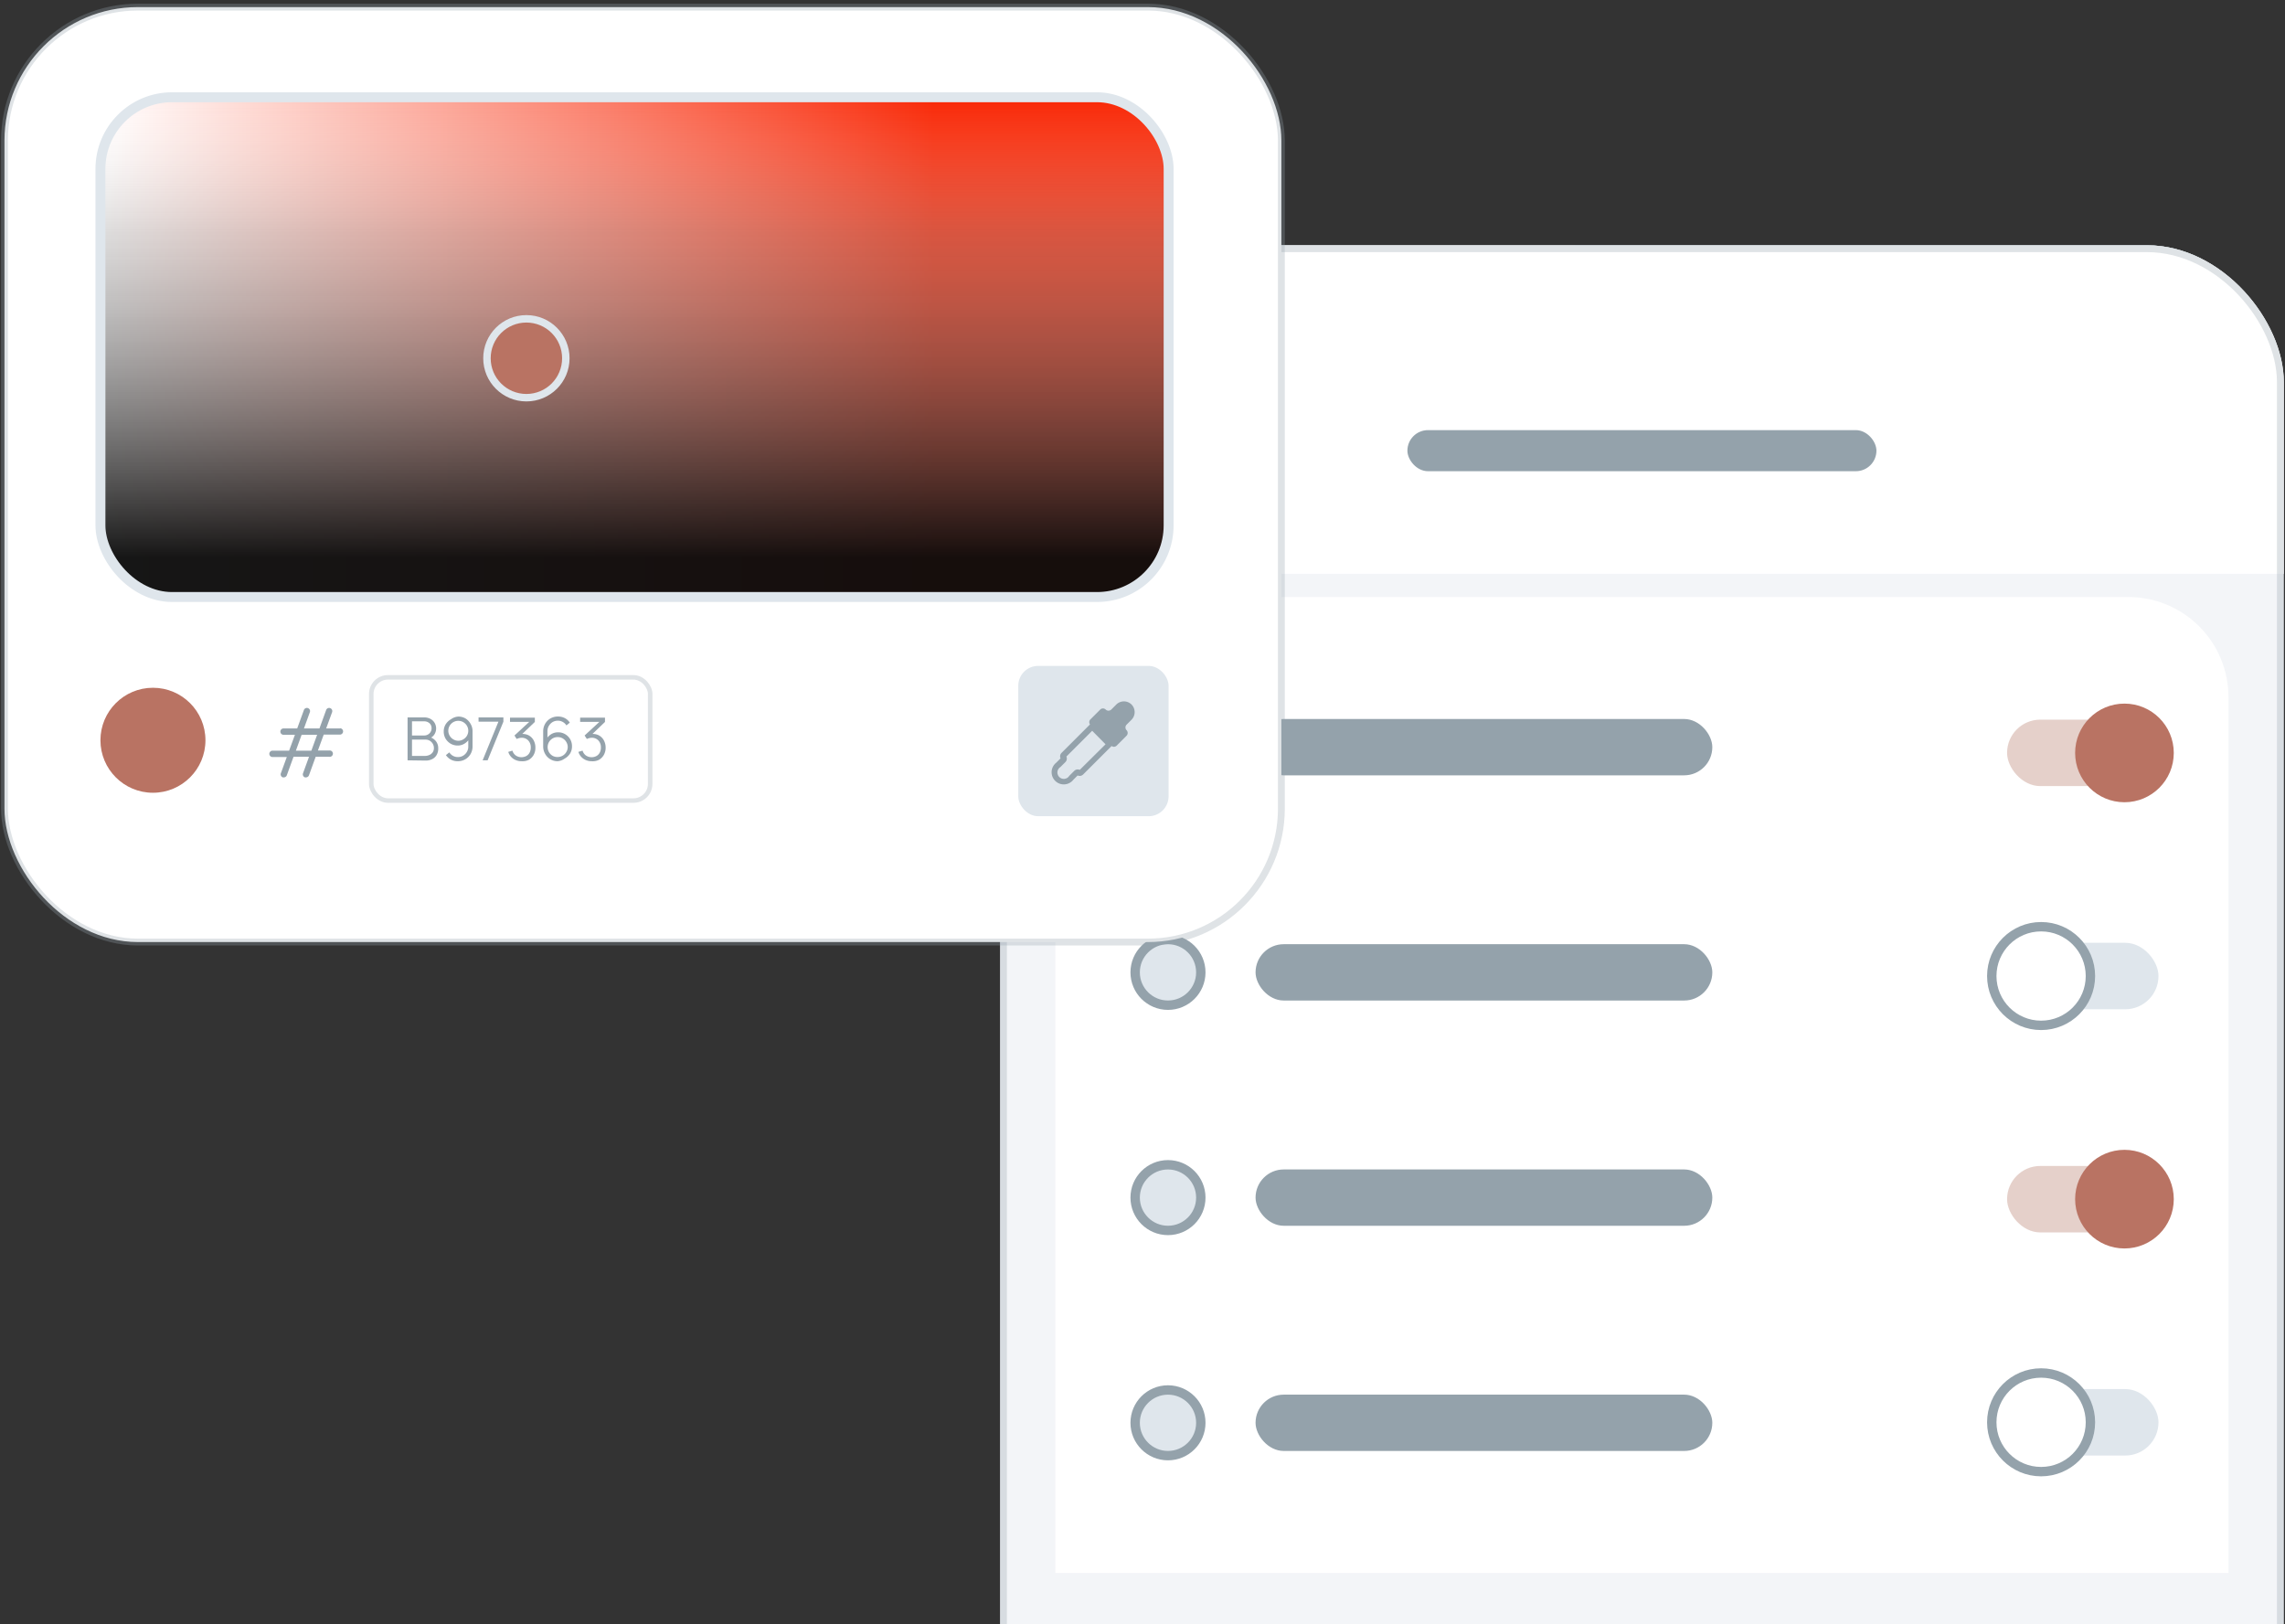
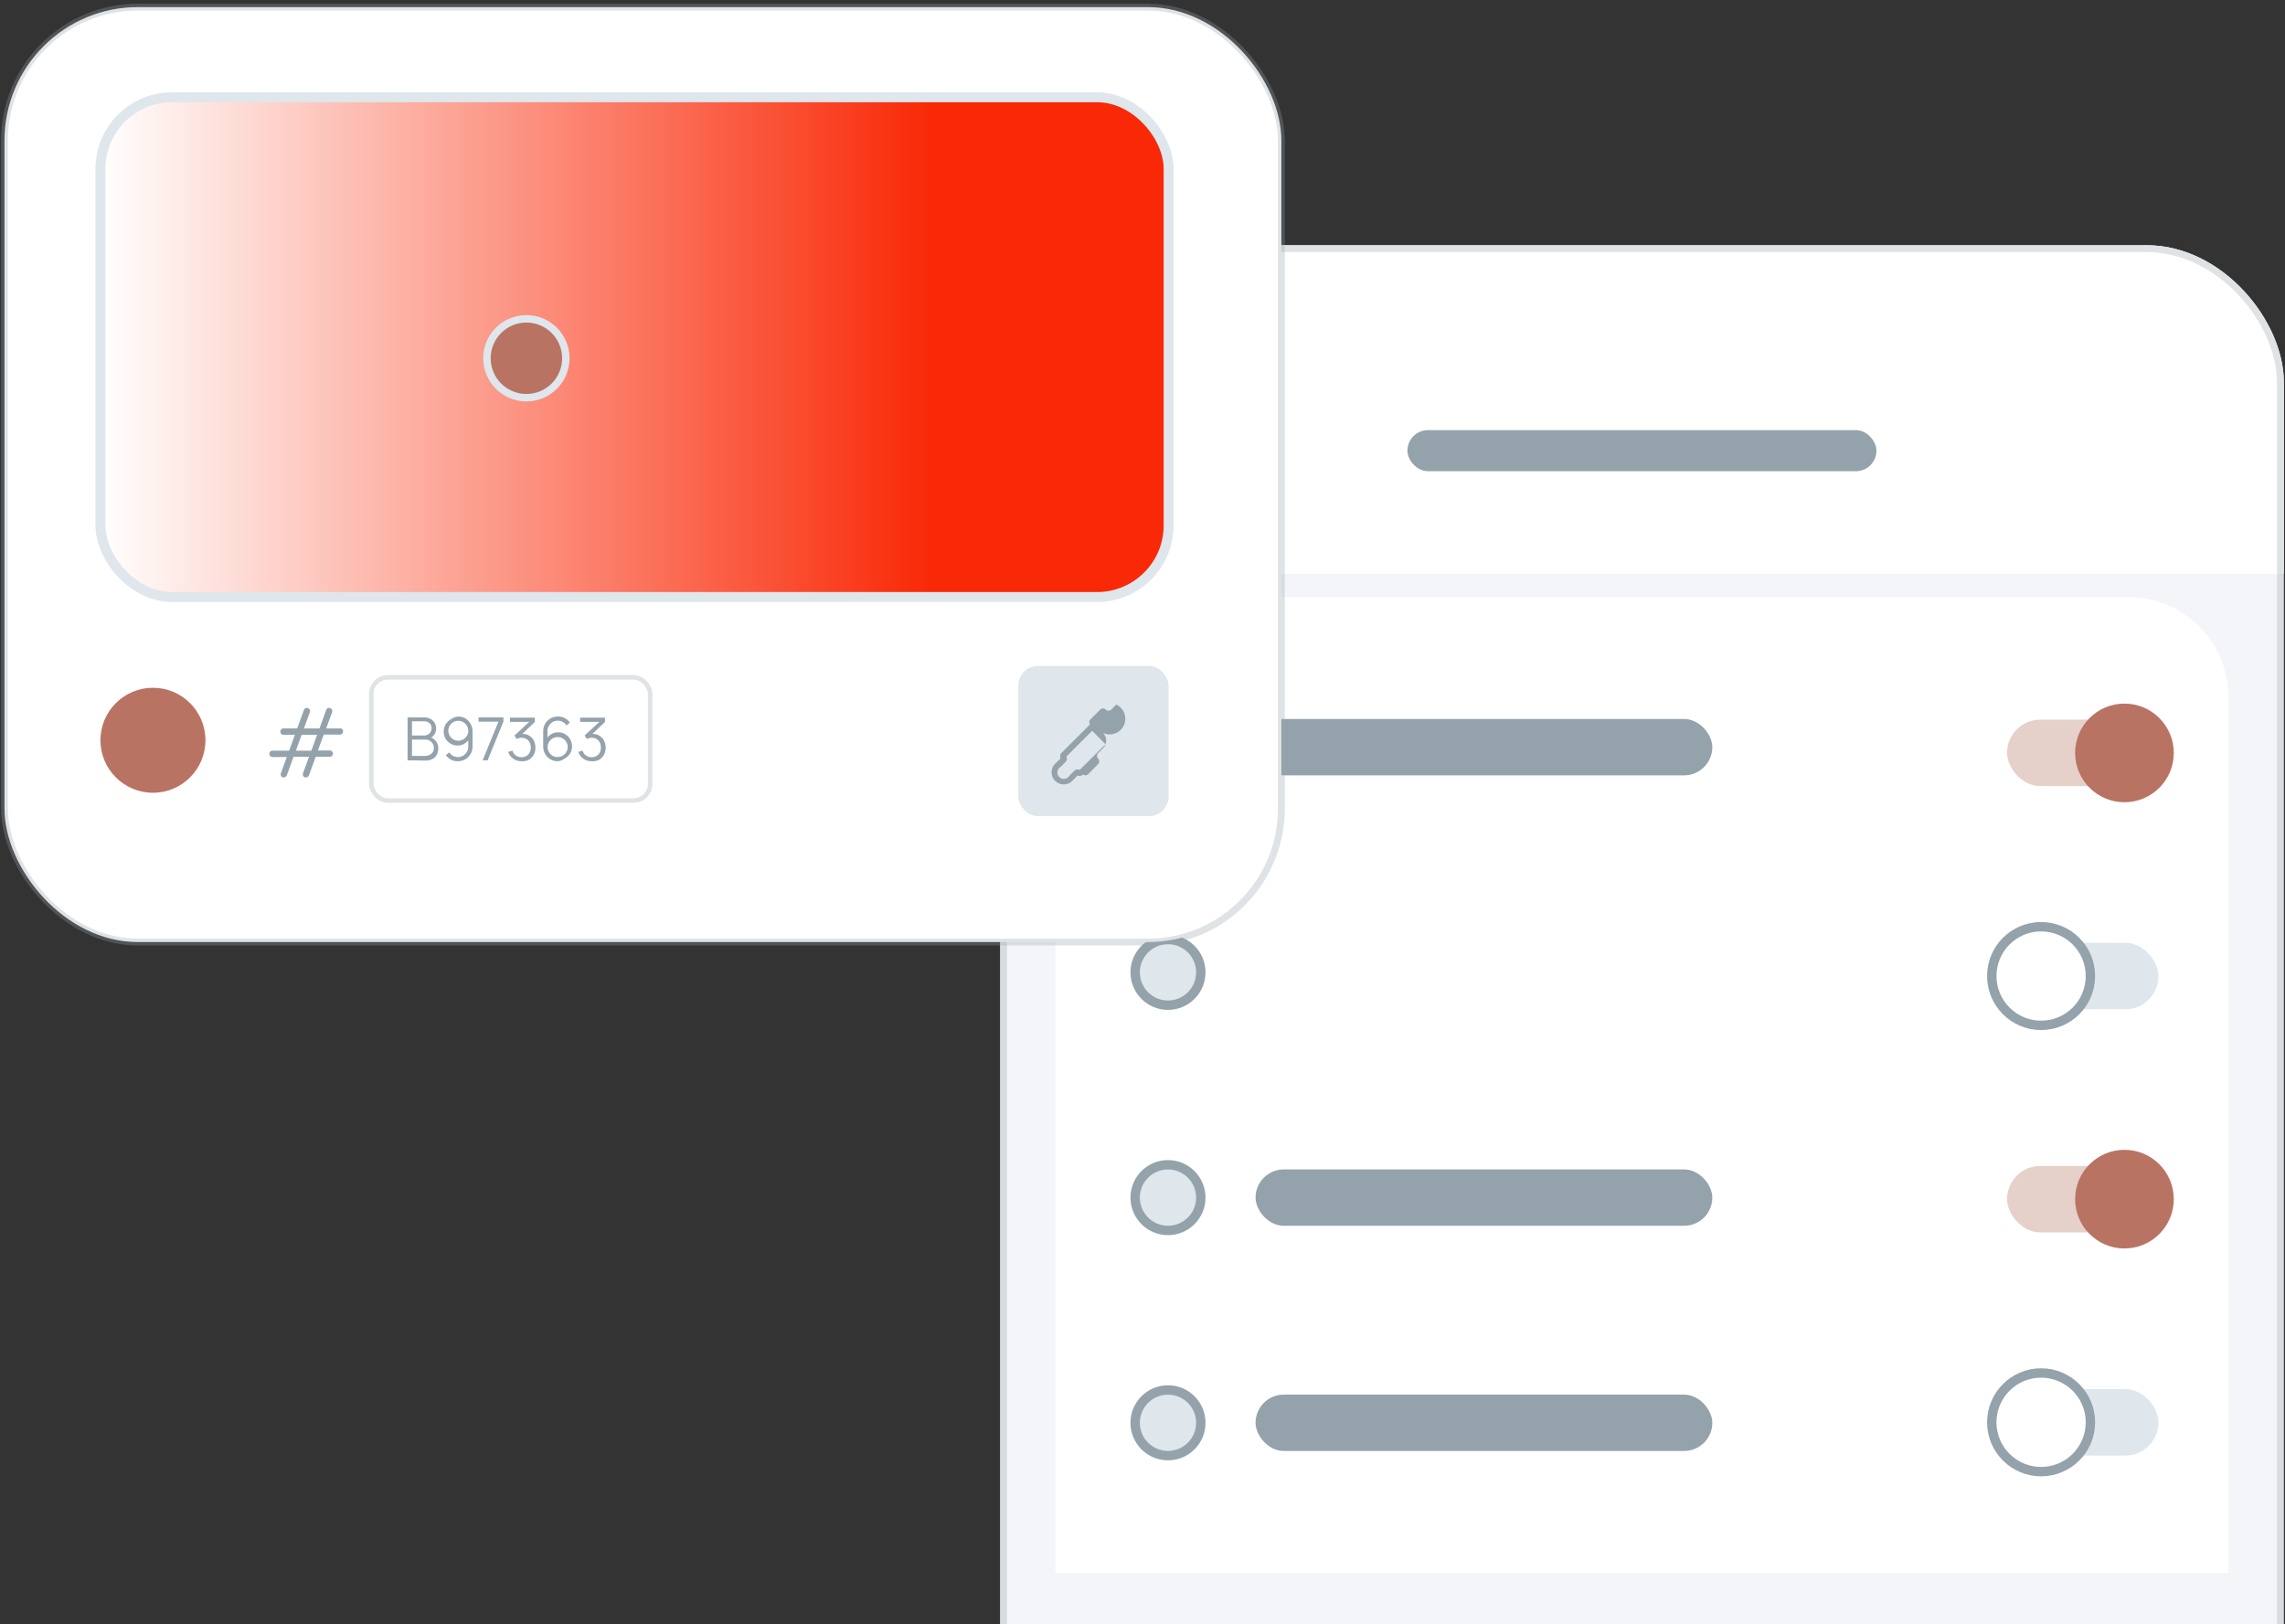
<svg xmlns="http://www.w3.org/2000/svg" viewBox="0 0 460 327" height="327" width="460" data-name="Layer 1" id="Layer_1">
  <rect x="0" y="0" width="460" height="327" fill="#333333" stroke="none" />
  <defs>
    <style>.cls-1,.cls-19,.cls-24,.cls-9{fill:none;}.cls-2{clip-path:url(#clip-path);}.cls-3{clip-path:url(#clip-path-2);}.cls-4{fill:#f3f5f8;}.cls-12,.cls-5{fill:#dfe6ec;}.cls-6{fill:#94a2ab;}.cls-16,.cls-20,.cls-21,.cls-7{fill:#fff;}.cls-8{clip-path:url(#clip-path-3);}.cls-12,.cls-16,.cls-19,.cls-20,.cls-21,.cls-9{stroke:#94a2ab;}.cls-16,.cls-9{stroke-linecap:round;stroke-linejoin:round;}.cls-9{stroke-width:2.07px;}.cls-10{clip-path:url(#clip-path-4);}.cls-11{clip-path:url(#clip-path-5);}.cls-12,.cls-16{stroke-width:1.89px;}.cls-13{clip-path:url(#clip-path-6);}.cls-14{clip-path:url(#clip-path-7);}.cls-15{clip-path:url(#clip-path-8);}.cls-17{fill:#e5d0ca;}.cls-18,.cls-25{fill:#b97363;}.cls-19,.cls-20,.cls-21{stroke-opacity:0.3;}.cls-19,.cls-20{stroke-width:1.38px;}.cls-21{stroke-width:0.91px;}.cls-22{fill:url(#linear-gradient);}.cls-23{fill:url(#linear-gradient-2);}.cls-24,.cls-25{stroke:#dfe6ec;}.cls-24{stroke-width:2px;}.cls-25{stroke-width:1.5px;}</style>
    <clipPath id="clip-path">
      <rect height="327" width="460" class="cls-1" />
    </clipPath>
    <clipPath id="clip-path-2">
      <rect rx="27.57" height="559.61" width="258.44" y="49.38" x="201.32" class="cls-1" />
    </clipPath>
    <clipPath id="clip-path-3">
      <rect height="16.54" width="16.54" y="82.46" x="217.85" class="cls-1" />
    </clipPath>
    <clipPath id="clip-path-4">
      <path d="M212.46,316.69H448.62V140.35a20.15,20.15,0,0,0-20.15-20.15H232.61a20.15,20.15,0,0,0-20.15,20.15Z" class="cls-1" />
    </clipPath>
    <clipPath id="clip-path-5">
      <rect height="15.11" width="15.11" y="278.9" x="227.57" class="cls-1" />
    </clipPath>
    <clipPath id="clip-path-6">
      <rect height="15.11" width="15.11" y="233.56" x="227.57" class="cls-1" />
    </clipPath>
    <clipPath id="clip-path-7">
      <rect height="15.11" width="15.11" y="188.22" x="227.57" class="cls-1" />
    </clipPath>
    <clipPath id="clip-path-8">
      <rect height="15.11" width="15.11" y="142.87" x="227.57" class="cls-1" />
    </clipPath>
    <linearGradient gradientUnits="userSpaceOnUse" y2="69.89" x2="235.26" y1="69.89" x1="20.22" id="linear-gradient">
      <stop stop-color="#fff" offset="0" />
      <stop stop-color="#f92806" offset="0.78" />
    </linearGradient>
    <linearGradient gradientUnits="userSpaceOnUse" y2="120.2" x2="127.74" y1="19.58" x1="127.74" id="linear-gradient-2">
      <stop stop-opacity="0" stop-color="#fff" offset="0" />
      <stop stop-opacity="0.37" stop-color="#a2a2a2" offset="0.27" />
      <stop stop-opacity="0.96" stop-color="#0d0d0d" offset="0.92" />
    </linearGradient>
  </defs>
  <g class="cls-2">
    <rect height="327" width="460" class="cls-1" />
    <g class="cls-3">
      <rect rx="27.57" height="559.61" width="258.44" y="49.38" x="201.32" class="cls-4" />
      <rect rx="4.14" height="8.27" width="128.88" y="96.94" x="228.89" class="cls-5" />
-       <path d="M317.1,24.57a11,11,0,0,1,11-11H432.19a11,11,0,0,1,11,11V60.41H328.13a11,11,0,0,1-11-11Z" class="cls-6" />
      <path d="M201.32,49.38H459.76v66.16H201.32Z" class="cls-7" />
      <g class="cls-8">
        <path d="M227.78,85.37l-5.36,5.36,5.36,5.36" class="cls-9" />
      </g>
      <rect rx="4.14" height="8.27" width="94.42" y="86.6" x="283.33" class="cls-6" />
      <g class="cls-10">
        <path d="M212.46,316.69H448.62V140.35a20.15,20.15,0,0,0-20.15-20.15H232.61a20.15,20.15,0,0,0-20.15,20.15Z" class="cls-7" />
        <g class="cls-11">
          <circle r="6.61" cy="286.46" cx="235.13" class="cls-12" />
        </g>
        <rect rx="5.67" height="11.34" width="91.95" y="280.79" x="252.76" class="cls-6" />
        <g class="cls-13">
          <circle r="6.61" cy="241.12" cx="235.13" class="cls-12" />
        </g>
        <rect rx="5.67" height="11.34" width="91.95" y="235.45" x="252.76" class="cls-6" />
        <g class="cls-14">
          <circle r="6.61" cy="195.77" cx="235.13" class="cls-12" />
        </g>
-         <rect rx="5.67" height="11.34" width="91.95" y="190.1" x="252.76" class="cls-6" />
        <g class="cls-15">
          <circle r="6.61" cy="150.42" cx="235.13" class="cls-12" />
        </g>
        <rect rx="5.67" height="11.34" width="91.95" y="144.76" x="252.76" class="cls-6" />
      </g>
      <rect rx="6.69" height="13.38" width="27.39" y="279.67" x="407.14" class="cls-5" />
      <circle r="9.93" cy="286.36" cx="410.9" class="cls-16" />
      <rect rx="6.69" height="13.38" width="27.39" y="189.82" x="407.14" class="cls-5" />
      <circle r="9.93" cy="196.51" cx="410.9" class="cls-16" />
      <rect transform="translate(835.49 482.87) rotate(-180)" rx="6.69" height="13.38" width="27.39" y="234.74" x="404.05" class="cls-17" />
      <circle r="9.93" cy="241.43" cx="427.68" class="cls-18" />
      <rect transform="translate(835.49 303.17) rotate(-180)" rx="6.69" height="13.38" width="27.39" y="144.9" x="404.05" class="cls-17" />
      <circle r="9.93" cy="151.59" cx="427.68" class="cls-18" />
    </g>
    <rect rx="26.88" height="558.24" width="257.06" y="50.07" x="202.01" class="cls-19" />
    <rect rx="26.88" height="188.24" width="257.06" y="1.43" x="0.9" class="cls-20" />
    <rect rx="3.36" height="24.81" width="56.15" y="136.37" x="74.74" class="cls-21" />
    <path d="M68.46,146.66h-2.8l1.2-3.28a.64.64,0,0,0-.39-.81.63.63,0,0,0-.81.38l-1.35,3.71H61.19l1.19-3.28a.63.63,0,0,0-.38-.81.64.64,0,0,0-.82.38l-1.35,3.71H57.08a.64.64,0,1,0,0,1.28h2.29l-1.17,3.2H54.94a.64.64,0,1,0,0,1.27h2.8l-1.2,3.28a.64.64,0,0,0,.38.82.6.6,0,0,0,.22,0,.63.63,0,0,0,.6-.42l1.35-3.72h3.12L61,155.69a.64.64,0,0,0,.38.82.54.54,0,0,0,.22,0,.64.64,0,0,0,.6-.42l1.35-3.72h2.75a.64.64,0,1,0,0-1.27H64l1.17-3.2h3.26a.64.64,0,1,0,0-1.28Zm-4.62,1.28-1.16,3.2H59.56l1.16-3.2Z" class="cls-6" />
    <circle r="10.57" cy="149.04" cx="30.79" class="cls-18" />
    <rect rx="14.42" height="100.62" width="215.04" y="19.58" x="20.22" class="cls-22" />
-     <rect rx="14.42" height="100.62" width="215.04" y="19.58" x="20.22" class="cls-23" />
    <rect rx="14.42" height="100.62" width="215.04" y="19.58" x="20.22" class="cls-24" />
    <circle r="7.94" cy="72.13" cx="105.97" class="cls-25" />
    <rect rx="4" height="30.26" width="30.26" y="134.07" x="204.99" class="cls-5" />
-     <path d="M224.72,141.85l-1,1a.82.82,0,0,1-1.14,0,.78.78,0,0,0-1.08,0l-2,2a.78.78,0,0,0-.07,1l-5.73,5.73a1,1,0,0,0-.2,1.11l-.86.86a2.45,2.45,0,1,0,3.44,3.44l.86-.86a1,1,0,0,0,1.11-.2l5.73-5.73a.78.78,0,0,0,1-.06l2-2a.81.81,0,0,0,0-1.14.8.8,0,0,1,0-1.08l1-1a2.19,2.19,0,0,0,0-3.09h0A2.18,2.18,0,0,0,224.72,141.85Zm-2.16,8L217.37,155a1,1,0,0,0-1.11.2l-1,1a1.29,1.29,0,1,1-1.78-1.77l1-1a1,1,0,0,0,.2-1.11l5.19-5.19Z" class="cls-6" />
+     <path d="M224.72,141.85l-1,1a.82.82,0,0,1-1.14,0,.78.78,0,0,0-1.08,0l-2,2a.78.78,0,0,0-.07,1l-5.73,5.73a1,1,0,0,0-.2,1.11l-.86.86a2.45,2.45,0,1,0,3.44,3.44l.86-.86a1,1,0,0,0,1.11-.2a.78.78,0,0,0,1-.06l2-2a.81.81,0,0,0,0-1.14.8.8,0,0,1,0-1.08l1-1a2.19,2.19,0,0,0,0-3.09h0A2.18,2.18,0,0,0,224.72,141.85Zm-2.16,8L217.37,155a1,1,0,0,0-1.11.2l-1,1a1.29,1.29,0,1,1-1.78-1.77l1-1a1,1,0,0,0,.2-1.11l5.19-5.19Z" class="cls-6" />
    <path d="M82.05,153.08v-8.64h3.34a2.59,2.59,0,0,1,1.27.3,2.18,2.18,0,0,1,.84.81,2.23,2.23,0,0,1-.08,2.36,1.9,1.9,0,0,1-1,.75v-.29a2.52,2.52,0,0,1,1.32.84,2.24,2.24,0,0,1,.48,1.45A2.52,2.52,0,0,1,87.9,152a2.09,2.09,0,0,1-.9.84,2.83,2.83,0,0,1-1.33.29Zm.89-5h2.44a1.51,1.51,0,0,0,.76-.19,1.42,1.42,0,0,0,.54-.52,1.37,1.37,0,0,0,.2-.76,1.3,1.3,0,0,0-.42-1,1.56,1.56,0,0,0-1.08-.38H82.94Zm0,4.11h2.51a2.24,2.24,0,0,0,1-.19,1.61,1.61,0,0,0,.66-.54,1.43,1.43,0,0,0,.24-.84,1.64,1.64,0,0,0-.22-.86,1.78,1.78,0,0,0-.6-.62,1.66,1.66,0,0,0-.87-.23H82.94Z" class="cls-6" />
    <path d="M92.25,144.27a2.87,2.87,0,0,1,1.48.39,3,3,0,0,1,1,1.07,2.9,2.9,0,0,1,.4,1.52v3a3.08,3.08,0,0,1-.39,1.55,2.89,2.89,0,0,1-1.07,1.07,3,3,0,0,1-1.53.39,2.91,2.91,0,0,1-1.37-.32,2.85,2.85,0,0,1-1-.91l.68-.55a2.2,2.2,0,0,0,.73.69,2,2,0,0,0,1,.25,2,2,0,0,0,1.08-.29,2.18,2.18,0,0,0,.74-.77,2.07,2.07,0,0,0,.27-1v-1.88l.22.25a2.84,2.84,0,0,1-1,1,2.53,2.53,0,0,1-1.34.37,2.83,2.83,0,0,1-1.45-.38,3,3,0,0,1-1-1,2.85,2.85,0,0,1-.37-1.45,2.72,2.72,0,0,1,.4-1.46,3,3,0,0,1,1.06-1A2.83,2.83,0,0,1,92.25,144.27Zm0,.86a2,2,0,0,0-2,2,2,2,0,0,0,.28,1,2,2,0,0,0,.73.73,1.92,1.92,0,0,0,1,.28,1.89,1.89,0,0,0,1-.28,2,2,0,0,0,.74-.73,2,2,0,0,0,.27-1,1.94,1.94,0,0,0-.27-1,2,2,0,0,0-1.76-1Z" class="cls-6" />
    <path d="M97.16,153.08l3.18-7.78h-4v-.86h5v.86l-3.18,7.78Z" class="cls-6" />
    <path d="M105,153.26a3,3,0,0,1-1.18-.23,2.65,2.65,0,0,1-.93-.65,2.58,2.58,0,0,1-.57-1l.84-.25a1.82,1.82,0,0,0,.71,1,2,2,0,0,0,1.12.32,2.08,2.08,0,0,0,1-.26,1.64,1.64,0,0,0,.64-.69,2.18,2.18,0,0,0,.22-1,2,2,0,0,0-.51-1.42,1.77,1.77,0,0,0-1.35-.54,2.31,2.31,0,0,0-.5.07,2.48,2.48,0,0,0-.48.17l-.44-.7,3.36-3.1.14.36h-4.4v-.85h5v.86l-2.93,2.8v-.35a2.86,2.86,0,0,1,1.59.2,2.51,2.51,0,0,1,1.07,1,3,3,0,0,1,.38,1.53,2.9,2.9,0,0,1-.35,1.46,2.66,2.66,0,0,1-1,1A2.8,2.8,0,0,1,105,153.26Z" class="cls-6" />
    <path d="M112.28,153.26a2.85,2.85,0,0,1-2.53-1.46,3,3,0,0,1-.4-1.52v-3a3.05,3.05,0,0,1,.39-1.55,2.92,2.92,0,0,1,1.07-1.08,3,3,0,0,1,1.53-.39,3,3,0,0,1,1.37.32,2.77,2.77,0,0,1,1,.91l-.68.56a2,2,0,0,0-.73-.69,2,2,0,0,0-1-.26,2.08,2.08,0,0,0-1.08.29,2.21,2.21,0,0,0-.74.78,2,2,0,0,0-.27,1v1.88l-.22-.25a3,3,0,0,1,1-1,2.61,2.61,0,0,1,1.34-.36,2.73,2.73,0,0,1,1.45.38,2.88,2.88,0,0,1,1,1,2.82,2.82,0,0,1,.37,1.45,2.76,2.76,0,0,1-.39,1.45,3,3,0,0,1-1.07,1A2.83,2.83,0,0,1,112.28,153.26Zm0-.85a2,2,0,0,0,1-.27,2,2,0,0,0,.73-.74,1.89,1.89,0,0,0,.28-1,1.92,1.92,0,0,0-.28-1,2,2,0,0,0-1.76-1,2,2,0,0,0-1,.27,2,2,0,0,0-1,1.77,2,2,0,0,0,.27,1,2,2,0,0,0,.73.73A1.92,1.92,0,0,0,112.28,152.41Z" class="cls-6" />
    <path d="M119.12,153.26a3,3,0,0,1-1.18-.23,2.65,2.65,0,0,1-.93-.65,2.58,2.58,0,0,1-.57-1l.84-.25a1.82,1.82,0,0,0,.71,1,2,2,0,0,0,1.12.32,2,2,0,0,0,1-.26,1.64,1.64,0,0,0,.64-.69,2.18,2.18,0,0,0,.22-1,2,2,0,0,0-.51-1.42,1.77,1.77,0,0,0-1.35-.54,2.14,2.14,0,0,0-.49.07,2.08,2.08,0,0,0-.48.17l-.45-.7,3.36-3.1.15.36h-4.41v-.85h5v.86l-2.92,2.8,0-.35a2.86,2.86,0,0,1,1.59.2,2.51,2.51,0,0,1,1.07,1,3,3,0,0,1,.39,1.53,2.9,2.9,0,0,1-.36,1.46,2.66,2.66,0,0,1-1,1A2.8,2.8,0,0,1,119.12,153.26Z" class="cls-6" />
  </g>
</svg>